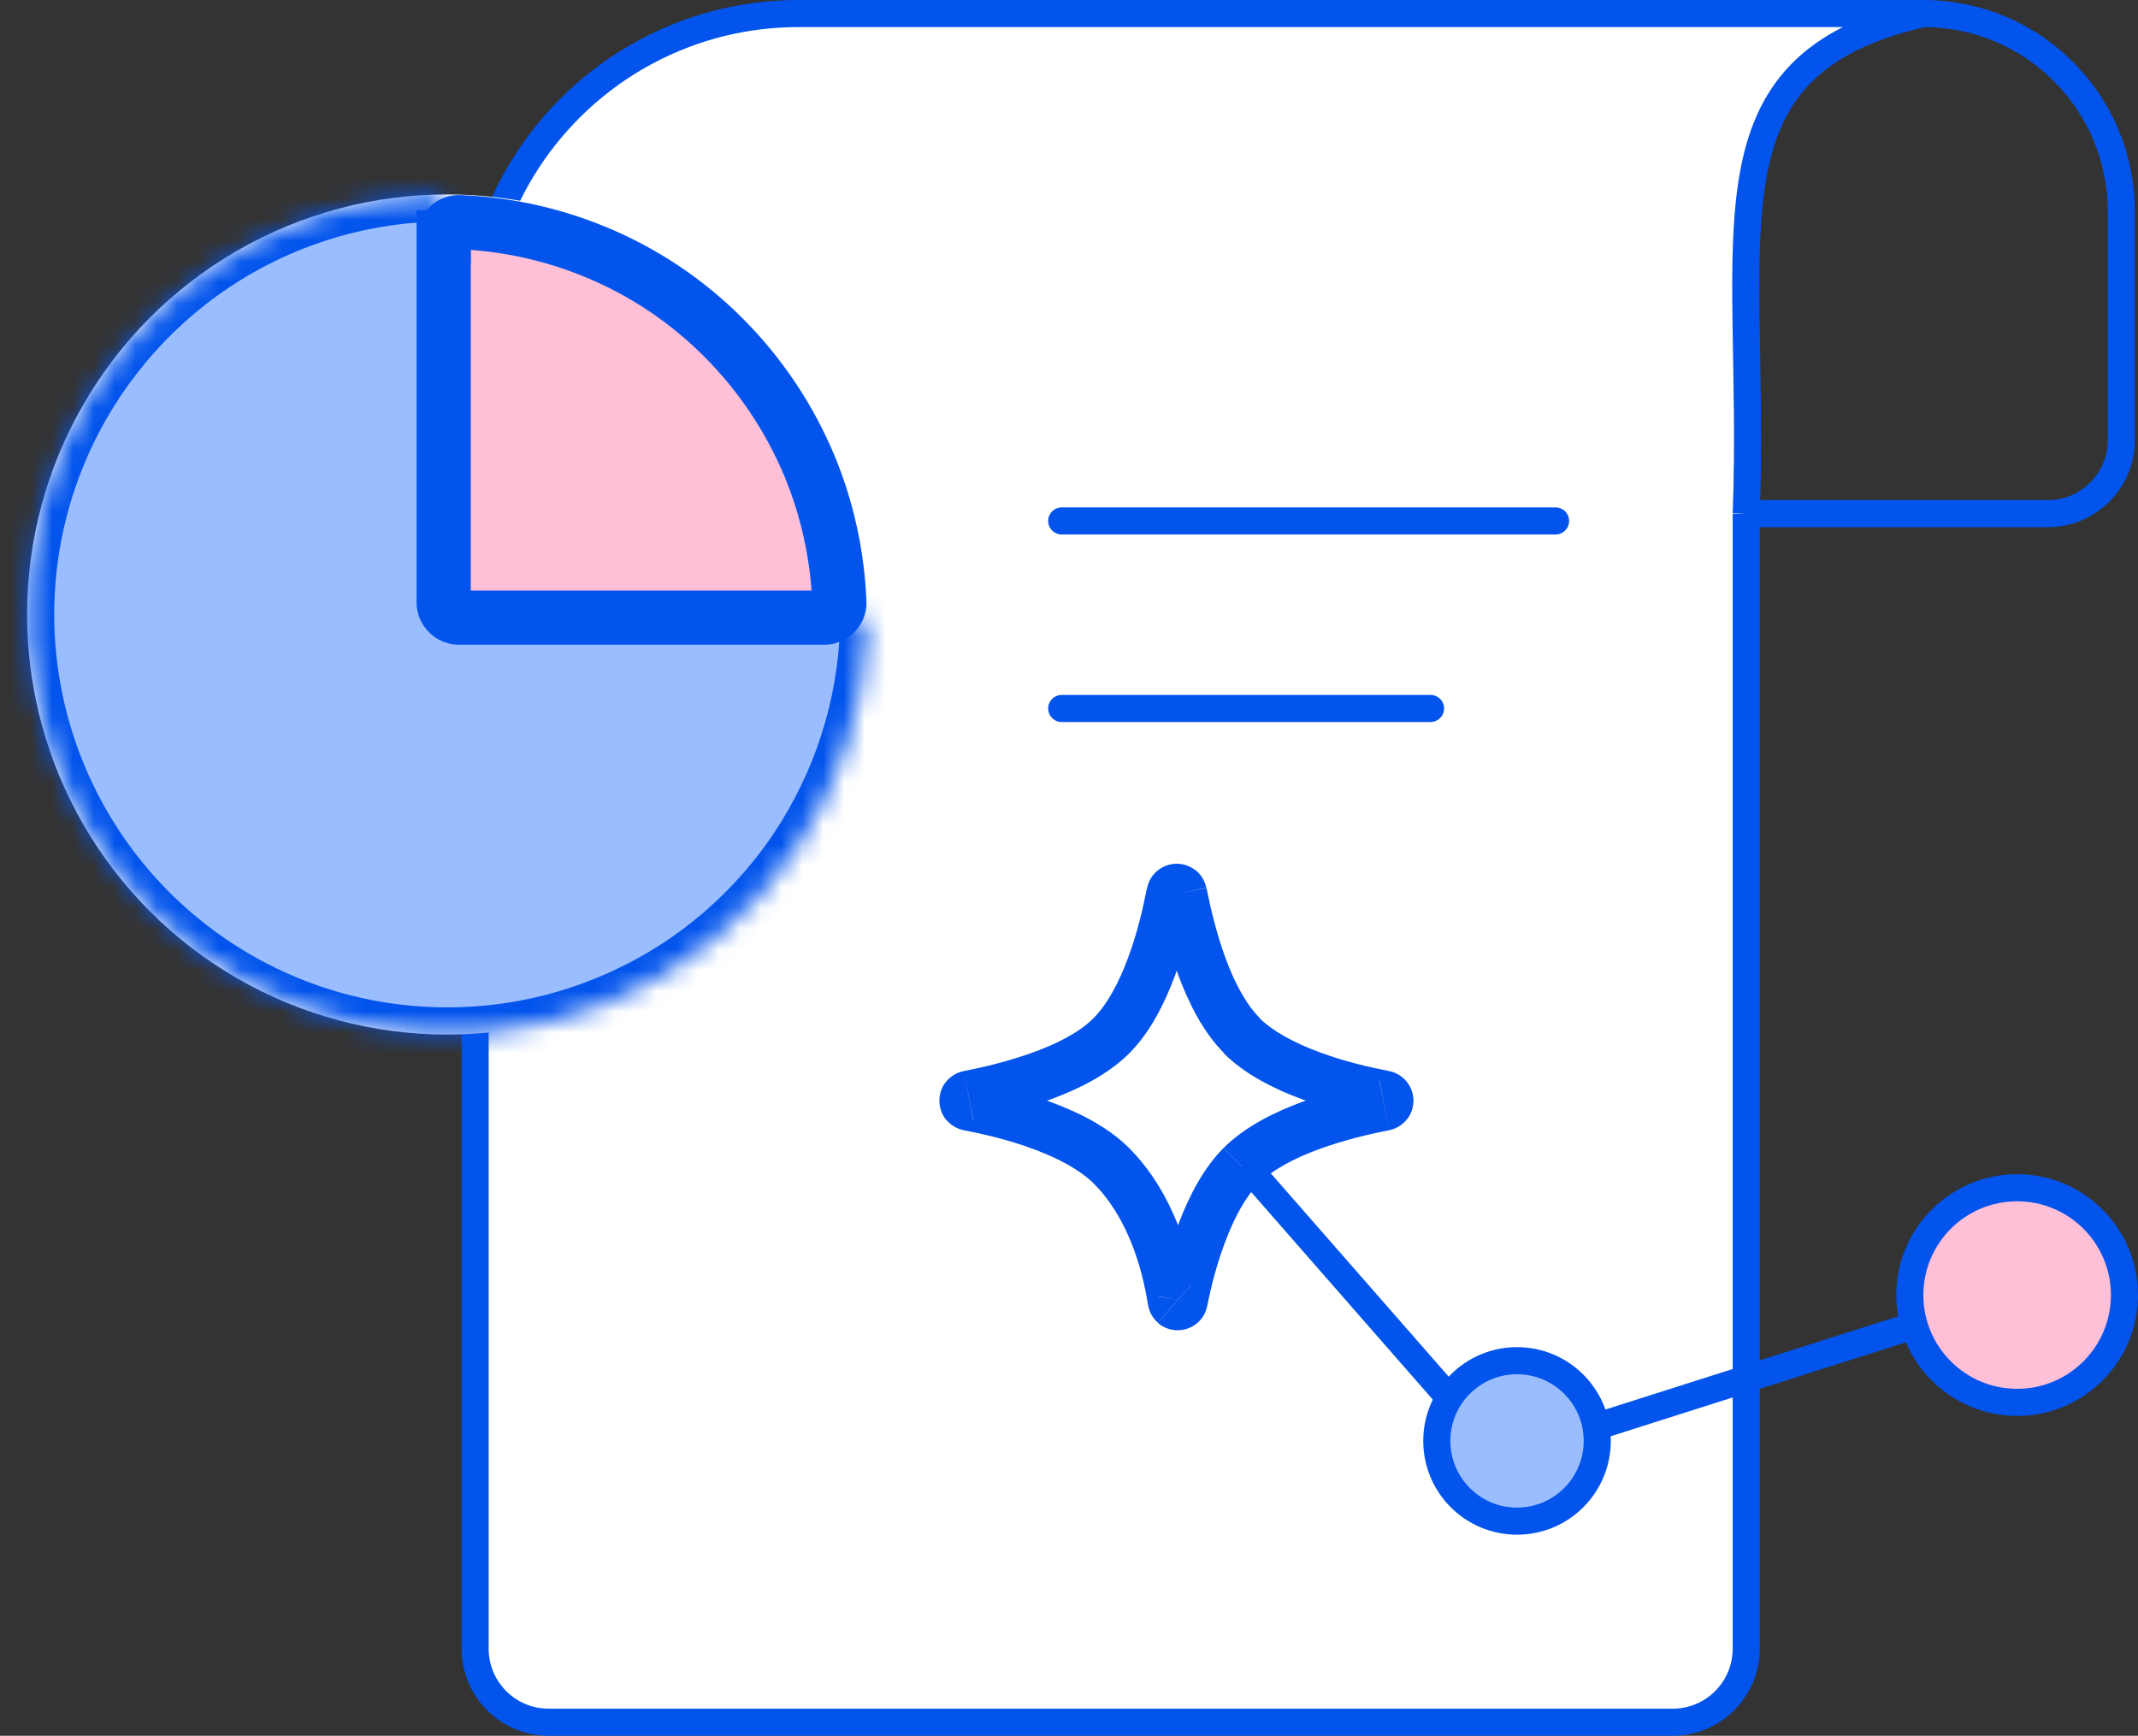
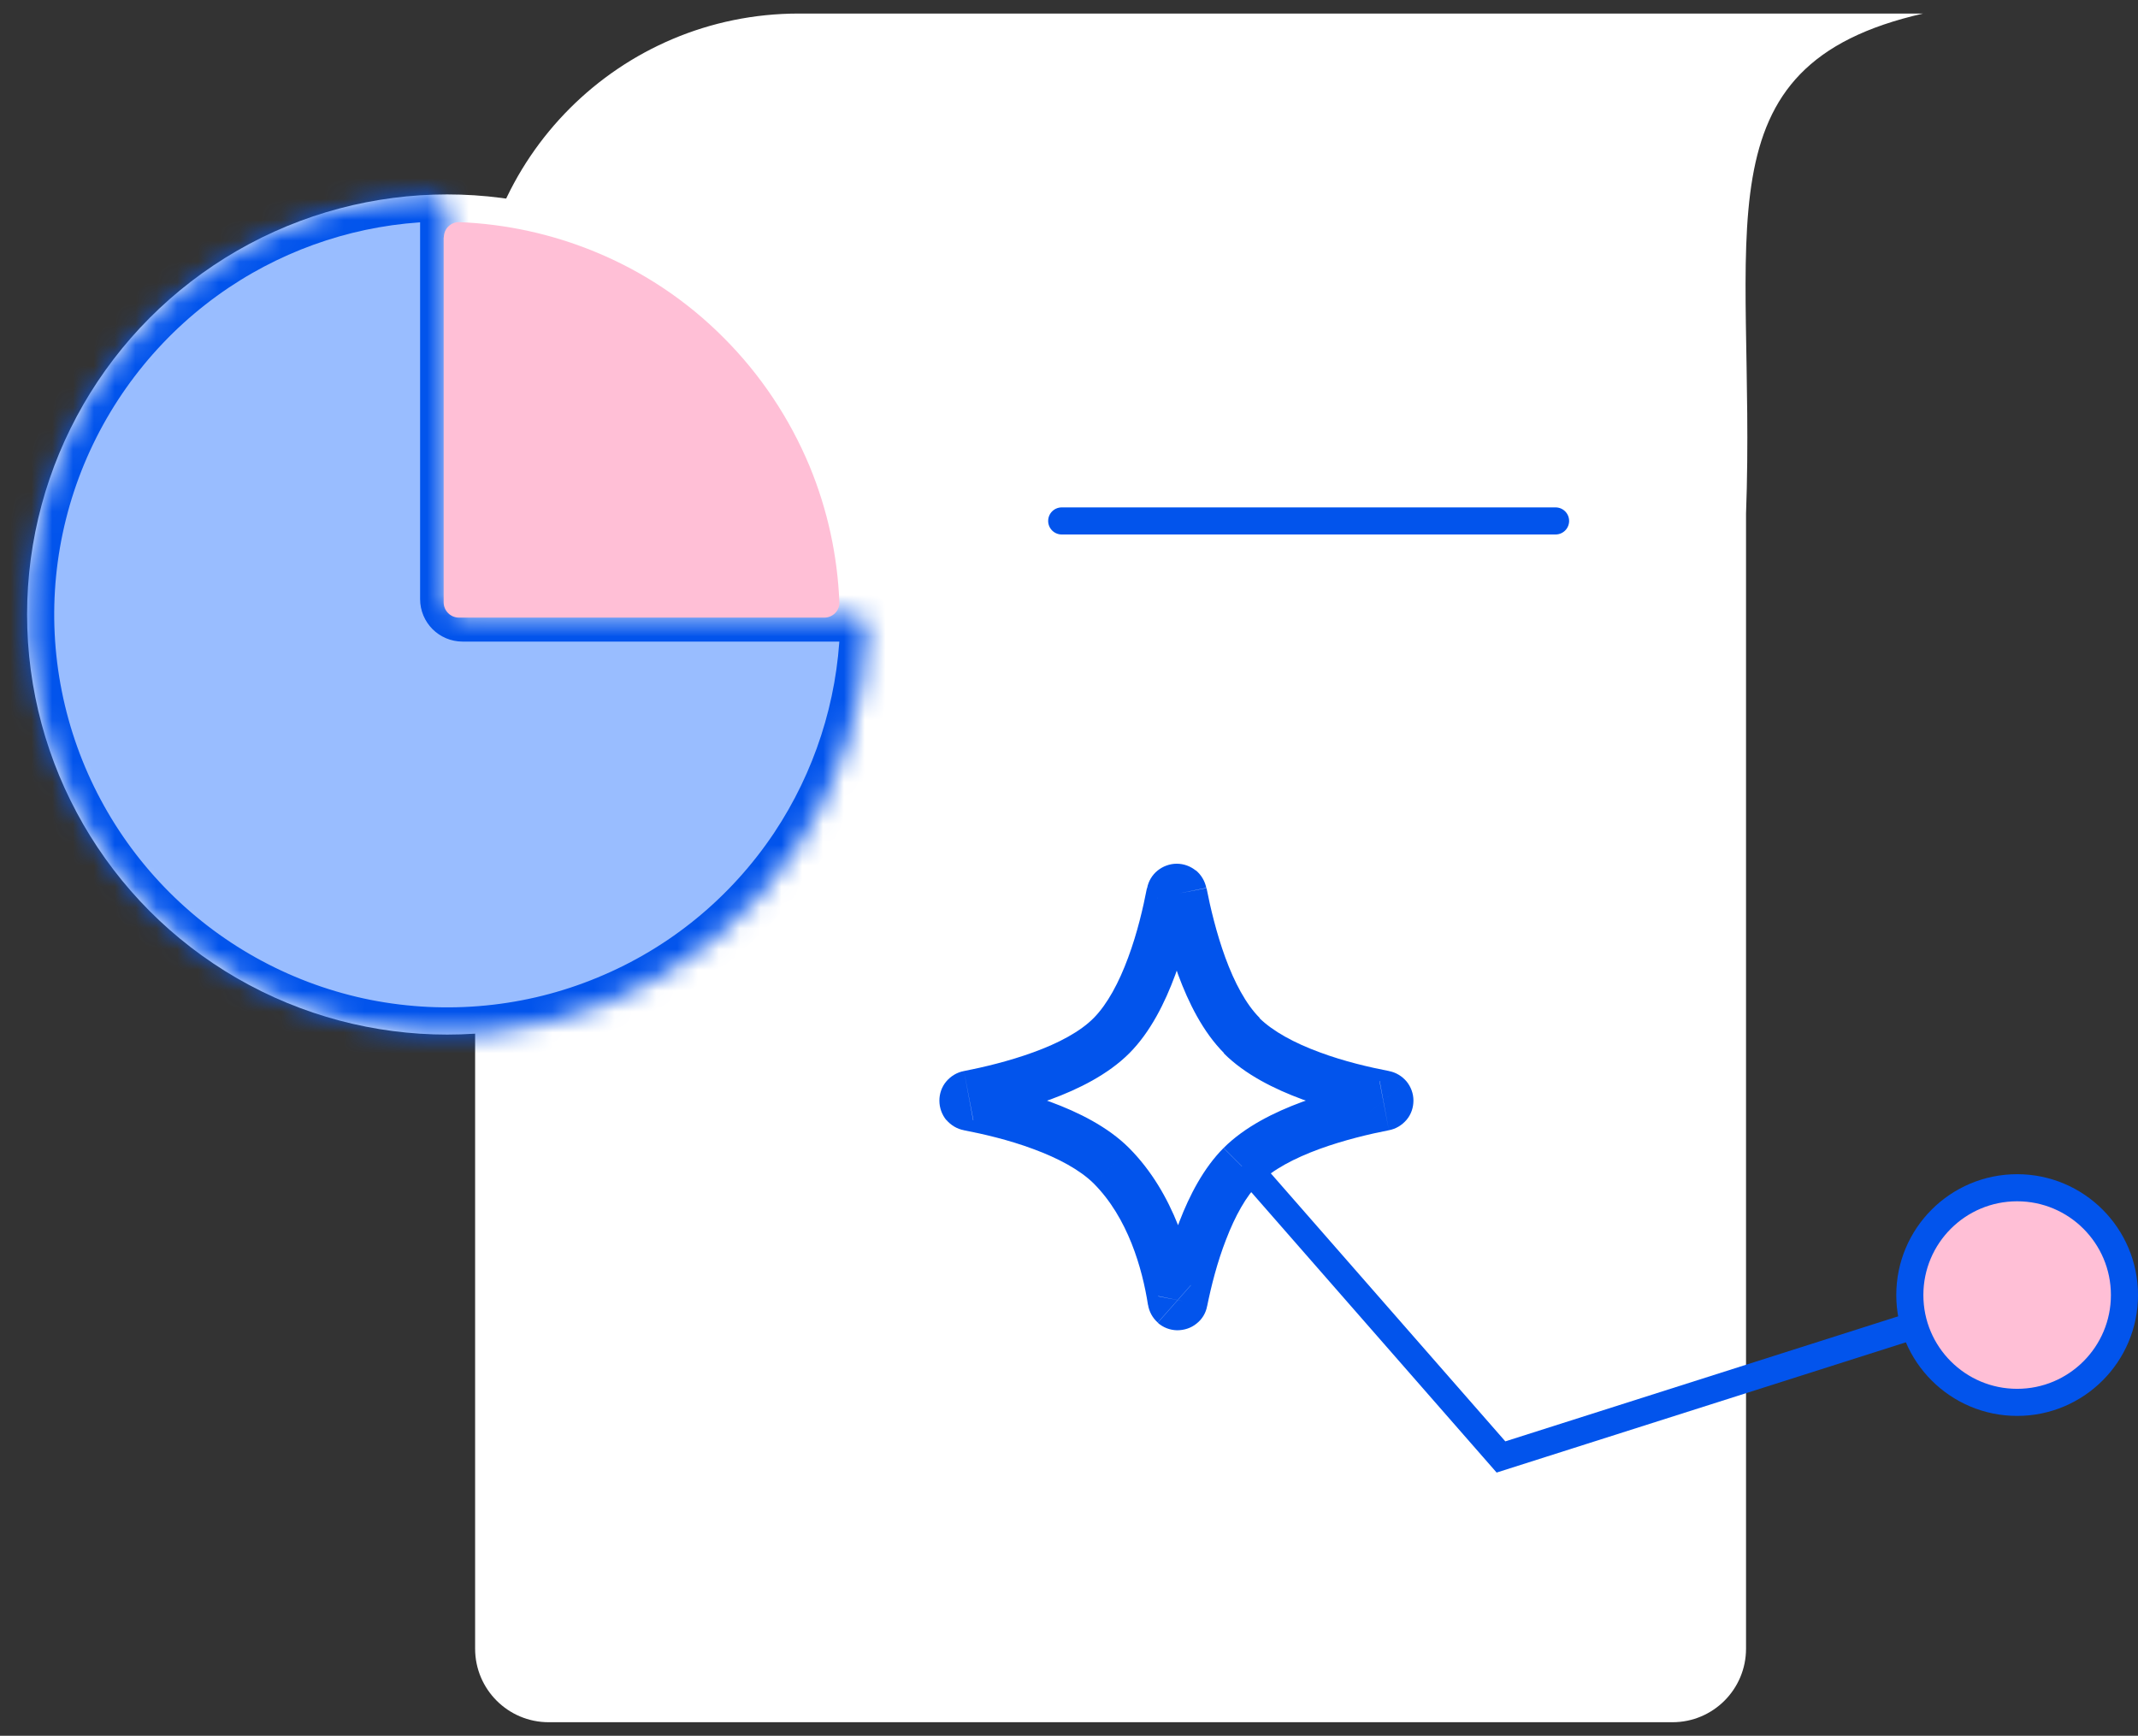
<svg xmlns="http://www.w3.org/2000/svg" id="Layer_2" data-name="Layer 2" viewBox="0 0 102.6 83.3">
  <rect x="0" y="0" width="102.6" height="83.3" fill="#333333" stroke="none" />
  <defs>
    <style>
      .cls-1 {
        mask: url(#mask);
      }

      .cls-2, .cls-3, .cls-4, .cls-5, .cls-6, .cls-7 {
        stroke: #0254ec;
      }

      .cls-2, .cls-3, .cls-4, .cls-7 {
        stroke-width: 1.3px;
      }

      .cls-2, .cls-5, .cls-7 {
        fill: none;
      }

      .cls-3, .cls-8 {
        fill: #ffbfd6;
      }

      .cls-4, .cls-6 {
        fill: #99bdff;
      }

      .cls-5, .cls-6 {
        stroke-width: 2.6px;
      }

      .cls-9, .cls-10, .cls-8, .cls-11 {
        stroke-width: 0px;
      }

      .cls-12 {
        mask: url(#mask-2);
      }

      .cls-13 {
        mask: url(#mask-1);
      }

      .cls-10 {
        fill: #fff;
      }

      .cls-11 {
        fill: #0254ec;
      }

      .cls-7 {
        stroke-linecap: round;
      }
    </style>
    <mask id="mask" x="0" y="8.05" width="42.9" height="42.9" maskUnits="userSpaceOnUse">
      <g id="path-6-inside-1_894_20175" data-name="path-6-inside-1 894 20175">
        <path class="cls-10" d="m40.88,29.49c.41,0,.74.33.73.74-.14,3.73-1.31,7.35-3.38,10.46-2.22,3.32-5.36,5.9-9.05,7.42-3.68,1.53-7.74,1.92-11.65,1.15-3.91-.78-7.5-2.7-10.32-5.52-2.82-2.82-4.74-6.41-5.52-10.32-.78-3.91-.38-7.96,1.15-11.65,1.53-3.68,4.11-6.83,7.42-9.05,3.11-2.08,6.73-3.25,10.46-3.38.41-.02.74.32.74.73v18.68c0,.41.33.74.74.74h18.68Z" />
      </g>
    </mask>
    <mask id="mask-1" x="19.3" y="8.65" width="23" height="23" maskUnits="userSpaceOnUse">
      <g id="path-7-outside-2_894_20175" data-name="path-7-outside-2 894 20175">
        <rect class="cls-10" x="19.3" y="8.65" width="23" height="23" />
-         <path class="cls-9" d="m21.3,11.39c0-.41.33-.74.74-.73,2.24.09,4.45.57,6.53,1.43,2.31.95,4.4,2.35,6.16,4.12,1.76,1.76,3.16,3.86,4.12,6.16.86,2.08,1.34,4.29,1.43,6.53.02.41-.32.74-.73.74h-17.52c-.41,0-.74-.33-.74-.74V11.39Z" />
      </g>
    </mask>
    <mask id="mask-2" x="44.3" y="40.65" width="24" height="24" maskUnits="userSpaceOnUse">
      <g id="path-11-outside-3_894_20175" data-name="path-11-outside-3 894 20175">
        <rect class="cls-10" x="44.3" y="40.65" width="24" height="24" />
        <path class="cls-9" d="m59.6,49.71c1.67,1.67,4.93,2.51,6.86,2.88.06.01.11.04.15.09.04.04.06.1.06.16s-.02.11-.06.16c-.04.04-.09.07-.15.09-1.93.37-5.18,1.2-6.86,2.88-1.58,1.58-2.41,4.55-2.81,6.5-.01.06-.04.11-.09.15-.05.04-.1.06-.16.05s-.11-.02-.16-.06-.07-.09-.08-.15c-.28-1.82-1.02-4.57-2.95-6.49-1.67-1.67-4.93-2.51-6.86-2.88-.06-.01-.11-.04-.15-.09-.04-.04-.06-.1-.06-.16s.02-.11.06-.16c.04-.04.09-.07.15-.09,1.93-.37,5.18-1.2,6.86-2.88,1.67-1.67,2.51-4.93,2.88-6.86.01-.06.04-.11.09-.14.04-.04.1-.06.16-.06s.11.02.16.06c.04.04.07.09.09.14.37,1.93,1.2,5.18,2.88,6.86Z" />
      </g>
    </mask>
  </defs>
  <g id="Layer_1-2" data-name="Layer 1">
    <path class="cls-10" d="m38.33.65c-8.58,0-15.53,6.95-15.53,15.53v62.94c0,1.95,1.58,3.53,3.53,3.53h53.93c1.95,0,3.53-1.58,3.53-3.53V24.65c.5-13.5-2.5-21.5,8.5-24h-53.97Z" />
-     <path class="cls-2" d="m83.8,24.65h14.47c1.95,0,3.53-1.58,3.53-3.53v-10.97c0-5.25-4.25-9.5-9.5-9.5h0m-8.5,24v54.47c0,1.95-1.58,3.53-3.53,3.53H26.33c-1.95,0-3.53-1.58-3.53-3.53V16.18c0-8.58,6.95-15.53,15.53-15.53h53.97m-8.5,24c.5-13.5-2.5-21.5,8.5-24" />
    <line class="cls-7" x1="50.95" y1="25" x2="74.65" y2="25" />
-     <line class="cls-7" x1="50.95" y1="34" x2="68.65" y2="34" />
    <circle class="cls-10" cx="21.46" cy="29.49" r="20.16" />
    <g class="cls-1">
      <path class="cls-6" d="m40.88,29.49c.41,0,.74.33.73.74-.14,3.73-1.31,7.35-3.38,10.46-2.22,3.32-5.36,5.9-9.05,7.42-3.68,1.53-7.74,1.92-11.65,1.15-3.91-.78-7.5-2.7-10.32-5.52-2.82-2.82-4.74-6.41-5.52-10.32-.78-3.91-.38-7.96,1.15-11.65,1.53-3.68,4.11-6.83,7.42-9.05,3.11-2.08,6.73-3.25,10.46-3.38.41-.02.74.32.74.73v18.68c0,.41.33.74.74.74h18.68Z" />
    </g>
    <path class="cls-8" d="m21.3,11.39c0-.41.33-.74.74-.73,2.24.09,4.45.57,6.53,1.43,2.31.95,4.4,2.35,6.16,4.12,1.76,1.76,3.16,3.86,4.12,6.16.86,2.08,1.34,4.29,1.43,6.53.02.41-.32.74-.73.74h-17.52c-.41,0-.74-.33-.74-.74V11.39Z" />
    <g class="cls-13">
-       <path class="cls-5" d="m21.3,11.39c0-.41.33-.74.74-.73,2.24.09,4.45.57,6.53,1.43,2.31.95,4.4,2.35,6.16,4.12,1.76,1.76,3.16,3.86,4.12,6.16.86,2.08,1.34,4.29,1.43,6.53.02.41-.32.74-.73.74h-17.52c-.41,0-.74-.33-.74-.74V11.39Z" />
-     </g>
+       </g>
    <path class="cls-7" d="m58.73,54.72l13.3,15.2,21.27-6.77" />
-     <circle class="cls-4" cx="72.8" cy="69.15" r="3.85" />
    <circle class="cls-3" cx="96.8" cy="62.15" r="5.15" />
    <path class="cls-10" d="m59.6,49.71c1.67,1.67,4.93,2.51,6.86,2.88.06.01.11.04.15.09.04.04.06.1.06.16s-.02.11-.06.16c-.04.04-.09.07-.15.09-1.93.37-5.18,1.2-6.86,2.88-1.58,1.58-2.41,4.55-2.81,6.5-.01.06-.04.11-.09.15-.05.04-.1.06-.16.05s-.11-.02-.16-.06-.07-.09-.08-.15c-.28-1.82-1.02-4.57-2.95-6.49-1.67-1.67-4.93-2.51-6.86-2.88-.06-.01-.11-.04-.15-.09-.04-.04-.06-.1-.06-.16s.02-.11.06-.16c.04-.04.09-.07.15-.09,1.93-.37,5.18-1.2,6.86-2.88,1.67-1.67,2.51-4.93,2.88-6.86.01-.06.04-.11.09-.14.04-.04.1-.06.16-.06s.11.02.16.06c.04.04.07.09.09.14.37,1.93,1.2,5.18,2.88,6.86Z" />
    <g class="cls-12">
      <path class="cls-11" d="m66.46,52.58l-.22,1.18h0s.22-1.18.22-1.18Zm.2.24h-1.2,1.2Zm-.2.24l-.22-1.18h0s.22,1.18.22,1.18Zm-6.86,2.88l.85.85h0s-.85-.85-.85-.85Zm-2.81,6.5l-1.18-.24h0s1.18.24,1.18.24Zm-.49-.01l1.19-.18h0s-1.19.18-1.19.18Zm-2.95-6.49l.85-.85h0s-.85.85-.85.85Zm-6.86-2.88l.22-1.18h0s-.22,1.18-.22,1.18Zm-.2-.24h1.2-1.2Zm.2-.24l.22,1.18h0s-.22-1.18-.22-1.18Zm9.73-9.73l-1.18-.23h0s1.18.23,1.18.23Zm.24-.2v-1.2,1.2Zm.24.2l1.18-.22h0s-1.18.22-1.18.22Zm2.03,7.7c1.02,1.02,2.44,1.72,3.77,2.21,1.35.5,2.71.81,3.71,1l.45-2.36c-.93-.18-2.15-.46-3.33-.9-1.2-.44-2.24-1-2.9-1.65l-1.7,1.7Zm7.48,3.21c-.22-.04-.42-.16-.56-.33l1.85-1.53c-.22-.26-.52-.44-.85-.5l-.44,2.36Zm-.56-.33c-.14-.17-.22-.39-.22-.61h2.4c0-.34-.12-.66-.33-.92l-1.85,1.53Zm-.22-.61c0-.22.08-.44.22-.61l1.85,1.53c.22-.26.33-.59.33-.93h-2.4Zm.22-.61c.14-.17.34-.29.56-.33l.44,2.36c.33-.06.63-.24.85-.5l-1.85-1.53Zm.55-.33c-1,.19-2.37.51-3.71,1-1.33.49-2.75,1.19-3.77,2.21l1.7,1.7c.65-.66,1.7-1.21,2.9-1.65,1.18-.43,2.41-.72,3.33-.9l-.45-2.36Zm-7.48,3.21c-.96.96-1.64,2.28-2.12,3.53-.49,1.27-.81,2.57-1.02,3.58l2.35.48c.19-.94.48-2.1.91-3.2.43-1.12.96-2.08,1.57-2.69l-1.7-1.7Zm-3.14,7.12c.04-.22.16-.42.34-.56l1.5,1.87c.27-.21.45-.51.51-.85l-2.35-.46Zm.34-.56c.18-.14.39-.21.62-.21l-.06,2.4c.34,0,.67-.1.94-.32l-1.5-1.87Zm.62-.21c.22,0,.44.09.61.24l-1.59,1.8c.26.23.58.35.92.36l.06-2.4Zm.61.24c.17.15.28.35.31.57l-2.37.35c.05.34.22.65.47.87l1.59-1.8Zm.31.57c-.3-1.9-1.09-4.96-3.28-7.16l-1.7,1.7c1.65,1.65,2.34,4.09,2.61,5.83l2.37-.37Zm-3.28-7.16c-1.02-1.02-2.44-1.72-3.77-2.21-1.35-.5-2.71-.81-3.71-1l-.45,2.36c.93.18,2.15.46,3.33.9,1.2.44,2.24,1,2.9,1.65l1.7-1.7Zm-7.48-3.21c.22.04.42.16.56.33l-1.85,1.53c.22.26.52.44.85.5l.44-2.36Zm.56.33c.14.17.22.39.22.61h-2.4c0,.34.12.67.33.93l1.85-1.53Zm.22.61c0,.22-.08.44-.22.61l-1.85-1.53c-.22.26-.33.59-.33.92h2.4Zm-.22.61c-.14.17-.34.29-.56.33l-.44-2.36c-.33.06-.63.24-.85.5l1.85,1.53Zm-.55.33c1-.19,2.37-.51,3.71-1,1.33-.49,2.75-1.19,3.77-2.21l-1.7-1.7c-.65.66-1.69,1.21-2.9,1.65-1.18.43-2.41.72-3.33.9l.45,2.36Zm7.48-3.21c1.02-1.02,1.72-2.44,2.21-3.77.5-1.35.81-2.71,1-3.71l-2.36-.45c-.18.93-.46,2.15-.9,3.33-.44,1.2-1,2.24-1.65,2.9l1.7,1.7Zm3.21-7.47c-.04.22-.16.41-.33.55l-1.52-1.85c-.26.21-.44.51-.5.84l2.35.47Zm-.33.55c-.17.14-.38.22-.6.22v-2.4c-.33,0-.66.12-.92.33l1.52,1.85Zm-.6.22c-.22,0-.43-.08-.6-.22l1.52-1.85c-.26-.21-.58-.33-.92-.33v2.4Zm-.6-.22c-.17-.14-.29-.33-.33-.55l2.35-.47c-.07-.33-.24-.62-.5-.84l-1.52,1.85Zm-.33-.56c.19,1,.51,2.37,1,3.71.49,1.33,1.19,2.75,2.21,3.77l1.7-1.7c-.66-.66-1.21-1.7-1.65-2.9-.43-1.18-.72-2.41-.9-3.33l-2.36.45Z" />
    </g>
  </g>
</svg>